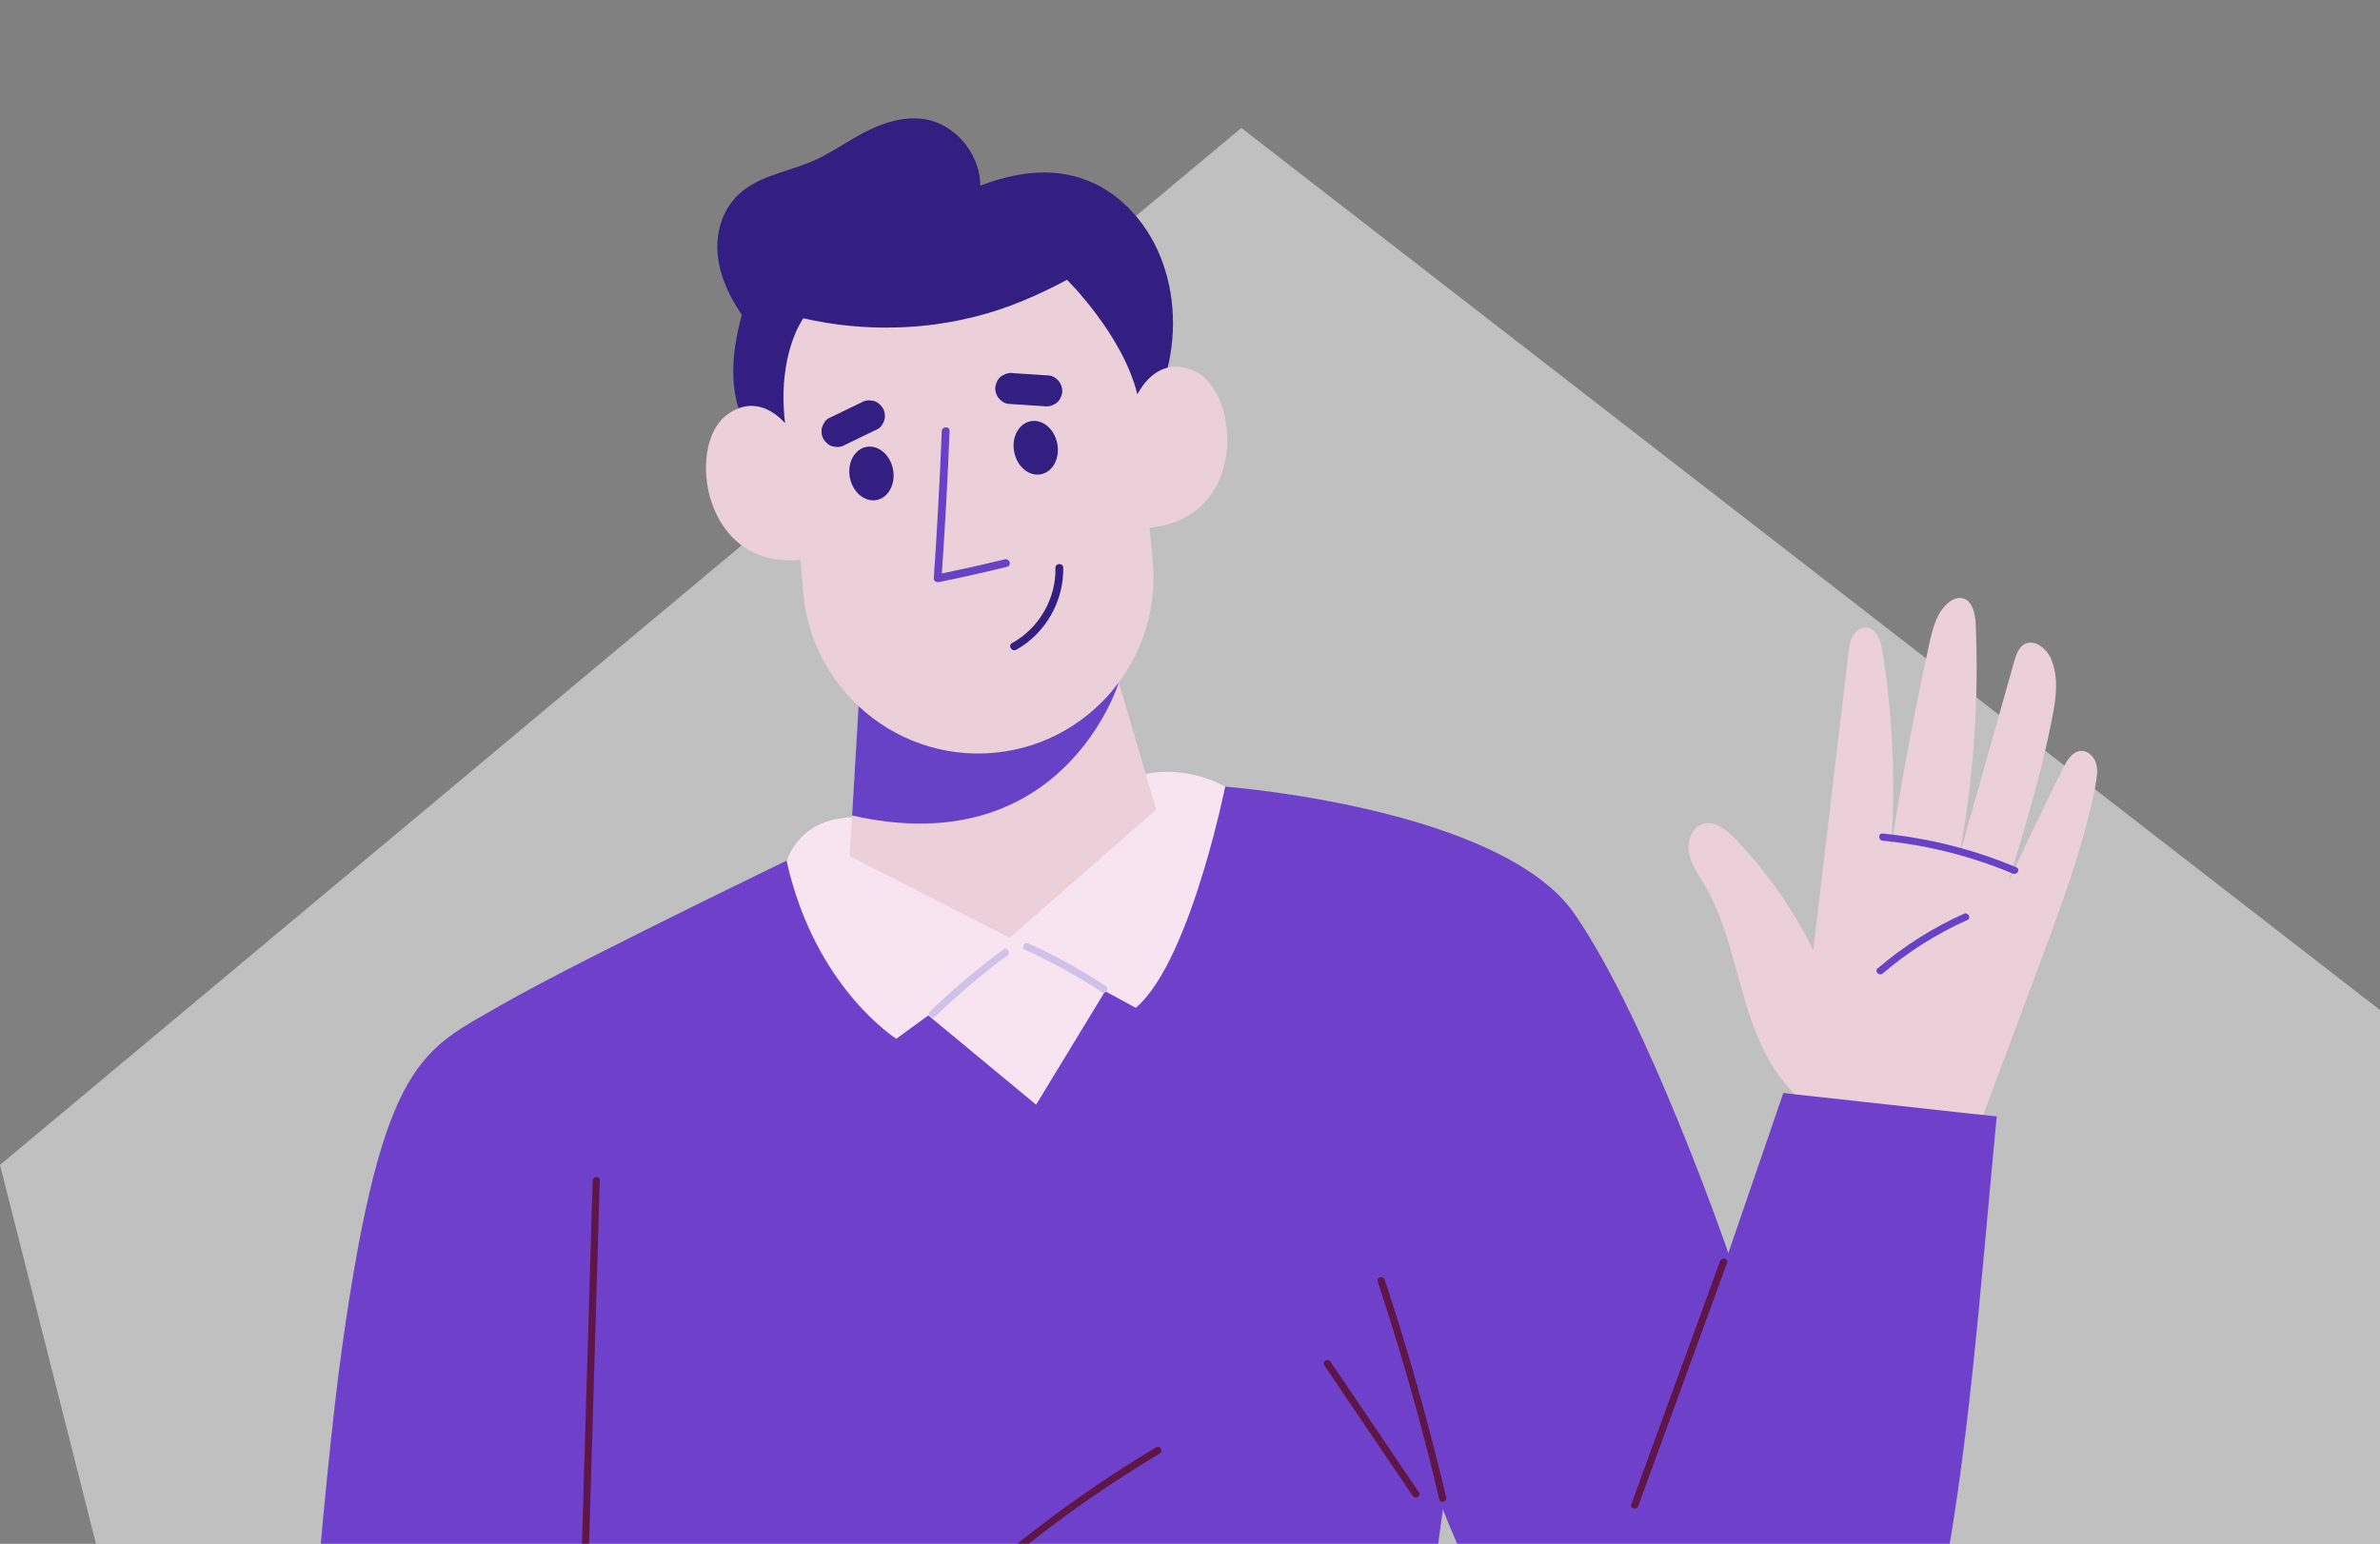
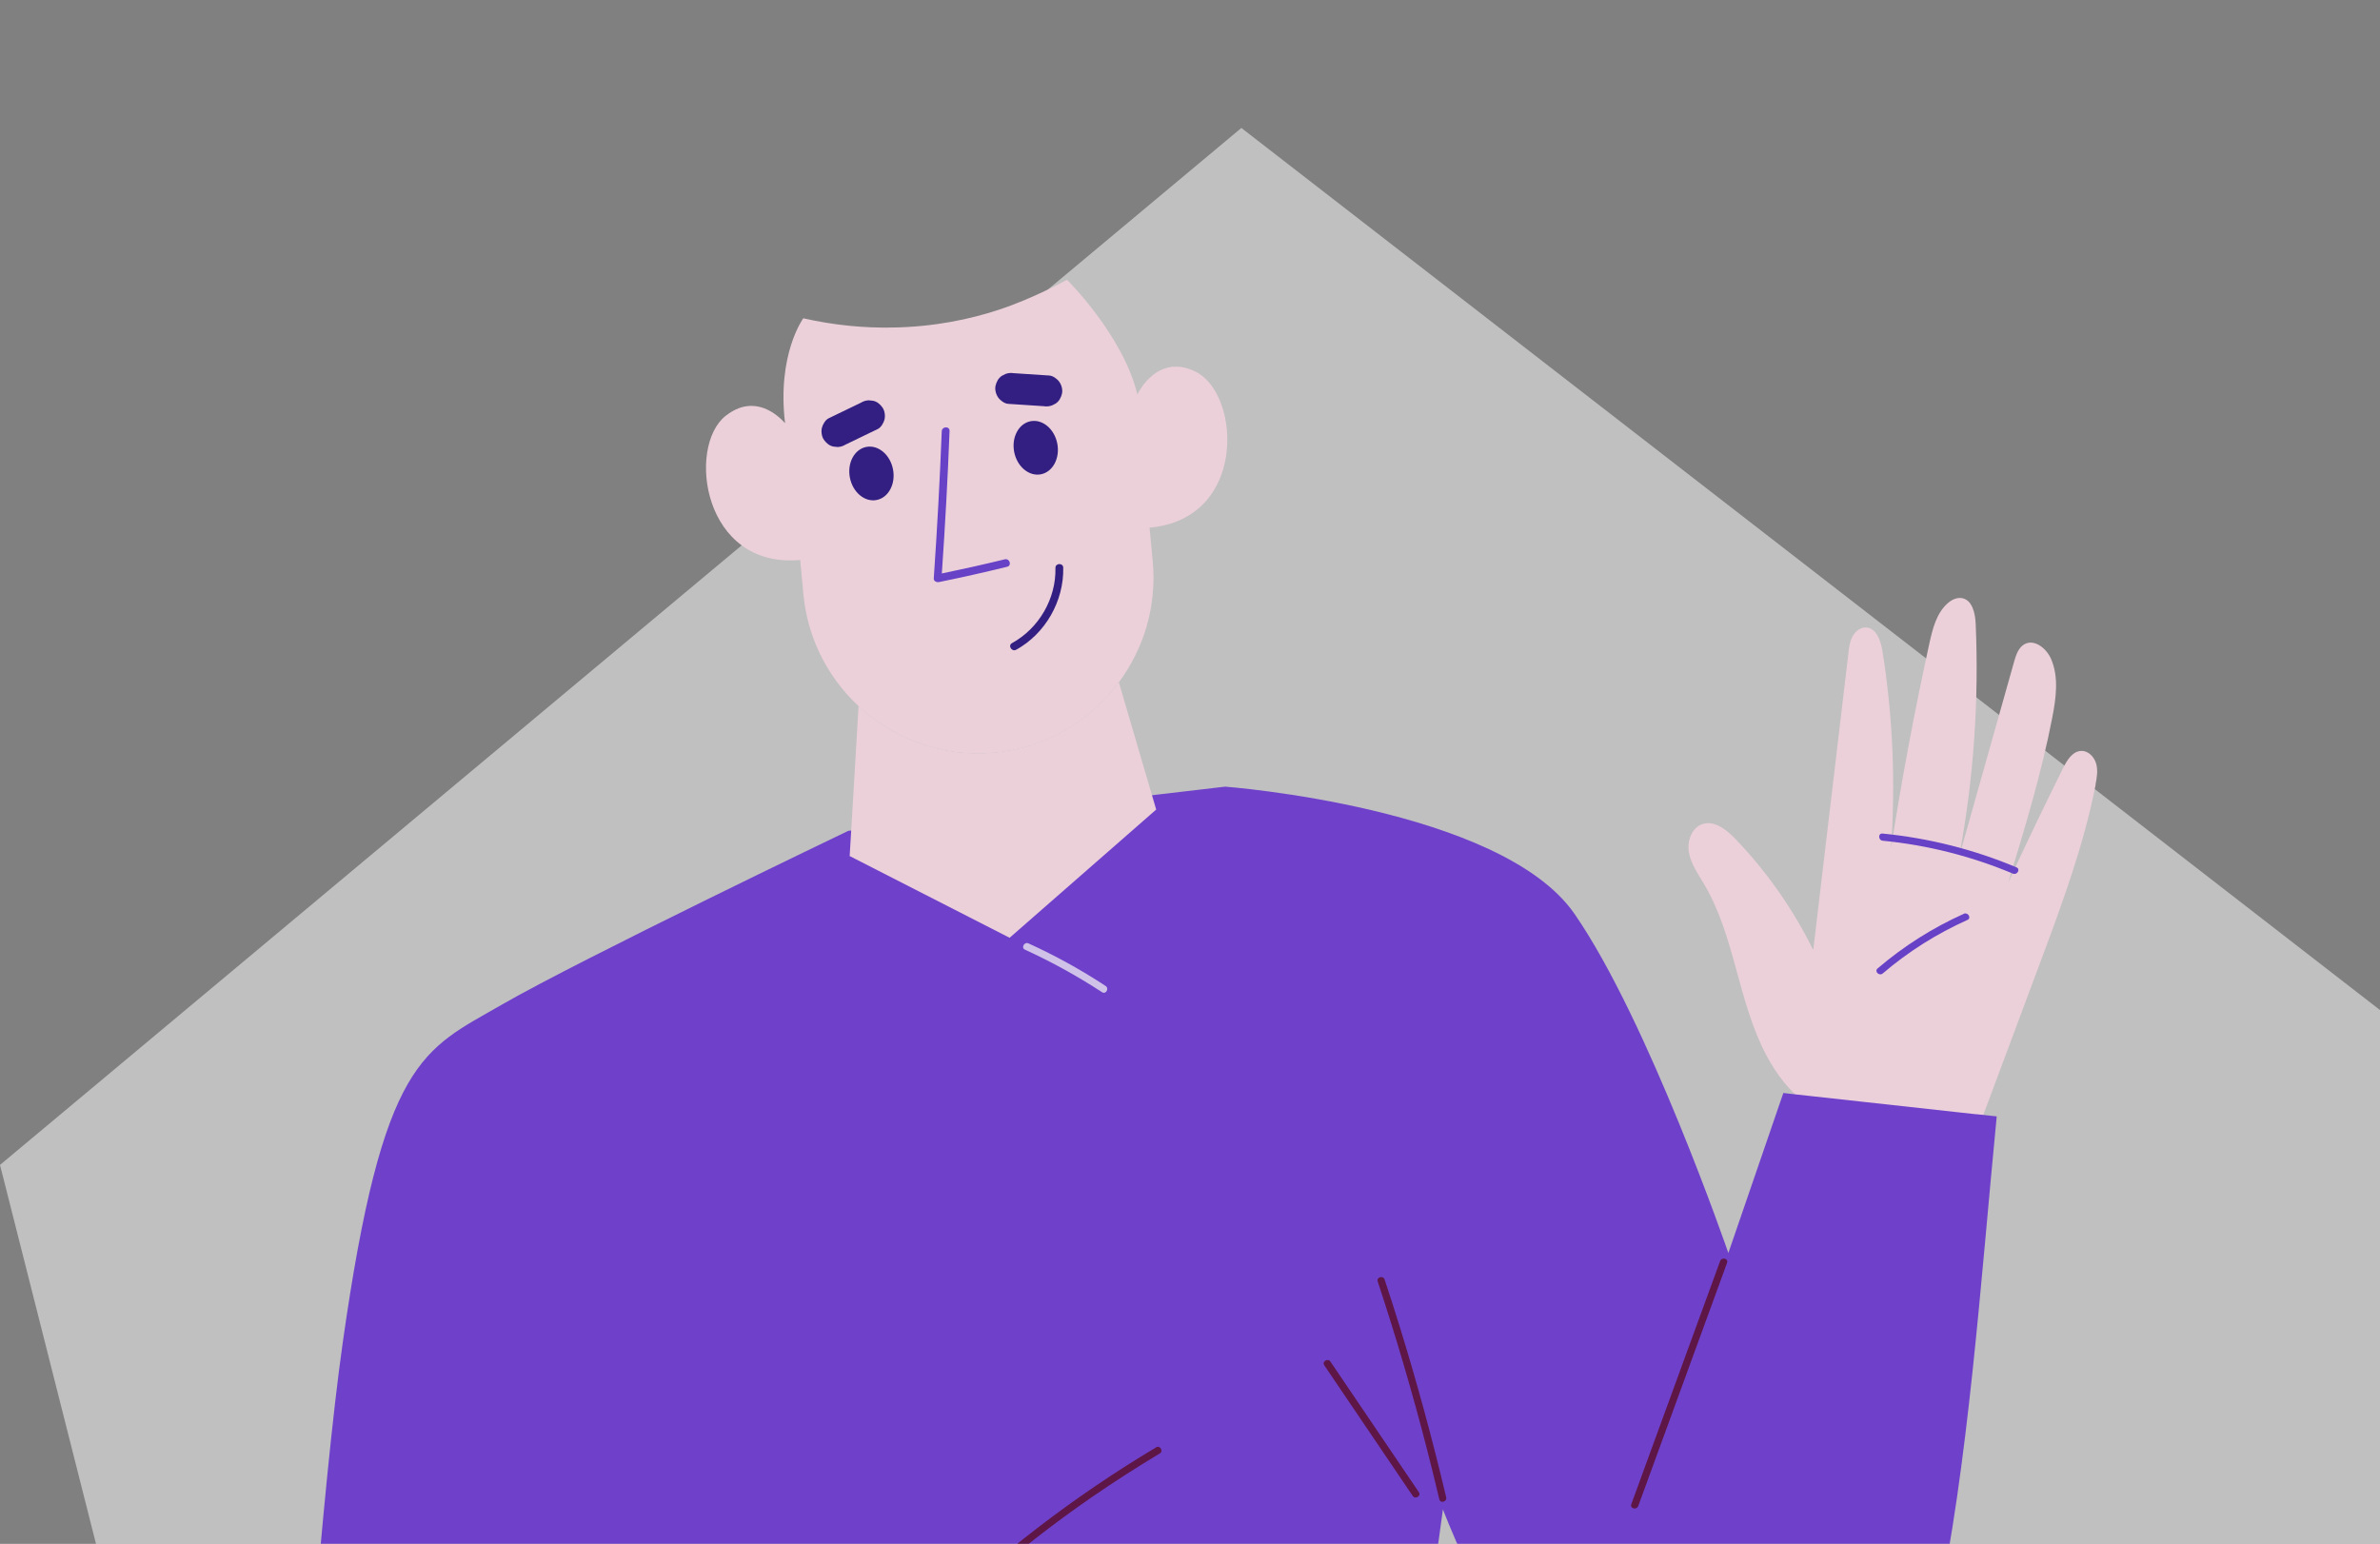
<svg xmlns="http://www.w3.org/2000/svg" width="558" height="362" viewBox="0 0 558 362" fill="none">
  <rect x="0" y="0" width="558" height="362" fill="#808080" stroke="none" />
  <path fill-rule="evenodd" clip-rule="evenodd" d="M291.042 30L622 286.416L568.53 546H69.111L0 273.144L291.042 30Z" fill="white" fill-opacity="0.5" />
  <mask id="mask0_223_208" style="mask-type:luminance" maskUnits="userSpaceOnUse" x="9" y="-9" width="506" height="485">
    <path d="M515 -9H9V475.358H515V-9Z" fill="white" />
  </mask>
  <g mask="url(#mask0_223_208)">
    <path d="M491.325 184.024C488.517 198.339 483.391 212.122 478.286 225.798C473.585 238.369 468.905 250.96 464.204 263.531L423.746 259.064C419.726 256.086 416.493 251.918 414.132 247.451C410.792 241.134 408.942 234.136 407.049 227.244C405.155 220.353 403.156 213.398 399.497 207.251C398.115 204.911 396.477 202.614 395.988 199.955C395.477 197.275 396.604 194.042 399.178 193.213C401.965 192.319 404.751 194.51 406.793 196.637C414.153 204.273 420.343 213.079 425.044 222.608L425.15 222.544C427.894 199.381 430.638 176.218 433.382 153.034C433.531 151.736 433.701 150.396 434.34 149.226C434.956 148.057 436.126 147.099 437.445 147.121C439.891 147.185 440.955 150.184 441.338 152.608C443.784 167.88 444.443 183.471 443.359 198.913C445.847 182.812 448.868 166.753 452.356 150.822C453.101 147.482 453.973 143.93 456.483 141.591C457.44 140.697 458.738 140.017 460.014 140.251C462.418 140.697 463.098 143.781 463.205 146.249C463.992 164.264 462.737 182.365 459.461 200.104H459.546C463.758 185.13 468.012 170.114 472.224 155.118C472.67 153.523 473.266 151.779 474.712 151.013C477.073 149.801 479.817 152.077 480.881 154.501C482.732 158.777 482.051 163.69 481.158 168.284C478.626 181.365 474.734 194.149 470.841 206.91C475.01 197.892 479.328 188.895 483.753 180.004C484.646 178.196 485.922 176.154 487.943 176.069C489.602 176.005 490.985 177.452 491.453 179.047C491.899 180.642 491.623 182.322 491.304 183.96L491.325 184.024Z" fill="#EBD0DA" />
    <path d="M463.205 261.255L420.492 256.554L418.11 256.278L405.219 293.798C405.219 293.798 386.415 239.198 369.143 214.27C351.871 189.341 287.249 184.449 287.249 184.449L198.888 194.808C198.888 194.808 136.117 224.905 117.59 235.603C99.105 246.281 89.788 248.067 80.323 315.046C70.857 382.025 59.647 590.534 59.647 590.534C59.647 590.534 72.686 604.232 100.764 596.766L110.443 547.782C110.443 547.782 188.912 591.257 250.854 525.916C250.854 525.916 305.712 529.894 323.644 525.767L328.388 426.245L338.3 353.906C338.3 353.906 368.505 434.604 412.409 436.689C456.334 438.795 460.716 337.826 468.14 261.765L463.183 261.234L463.205 261.255ZM128.885 460.873L138.031 371.901L142.052 416.334L128.863 460.873H128.885Z" fill="#6F41CB" />
-     <path d="M287.249 184.471C287.249 184.471 285.441 193.447 282.229 204.082C278.549 216.291 272.997 230.69 266.276 236.306L259.107 232.413L242.92 259.022L217.65 238.092L210.141 243.559C210.141 243.559 191.061 231.605 184.445 201.955C184.445 201.955 187.296 190.894 201.951 191.66L201.483 199.721L236.73 219.694L270.104 190.469L268.062 181.621C268.488 181.451 277.528 179.132 287.249 184.45V184.471Z" fill="#F7E4F0" />
    <path d="M472.777 203.379C462.758 199.168 452.186 196.509 441.359 195.446C440.295 195.339 440.338 197.02 441.402 197.126C451.888 198.147 462.226 200.763 471.947 204.847C472.926 205.251 473.776 203.805 472.777 203.379Z" fill="#6741C6" />
    <path d="M460.418 214.27C453.101 217.546 446.315 221.863 440.21 227.074C439.381 227.776 440.593 228.946 441.423 228.244C447.4 223.14 454.101 218.907 461.29 215.695C462.269 215.248 461.397 213.823 460.418 214.249V214.27Z" fill="#6741C6" />
-     <path d="M139.988 298.413L140.626 276.782C140.669 275.697 138.967 275.74 138.946 276.824C138.201 302.37 137.436 327.915 136.691 353.46C136.478 360.67 136.266 367.881 136.053 375.091C136.032 376.176 137.712 376.134 137.733 375.049C138.478 349.504 139.244 323.959 139.988 298.413Z" fill="#5E1646" />
    <path d="M339.066 351.078C335.896 337.699 332.301 324.426 328.239 311.282C327.069 307.517 325.878 303.752 324.623 300.009C324.282 298.988 322.666 299.456 323.006 300.477C327.324 313.536 331.195 326.724 334.62 340.039C335.598 343.867 336.534 347.696 337.449 351.546C337.704 352.609 339.321 352.12 339.066 351.078Z" fill="#5E1646" />
    <path d="M332.663 349.887C325.75 339.677 318.837 329.468 311.924 319.258C311.328 318.365 309.882 319.237 310.477 320.13C317.39 330.34 324.304 340.549 331.217 350.759C331.812 351.652 333.259 350.78 332.663 349.887Z" fill="#5E1646" />
    <path d="M403.284 295.691C397.881 310.495 392.457 325.32 387.054 340.124C385.522 344.314 383.991 348.504 382.459 352.716C382.097 353.737 383.714 354.12 384.097 353.12C389.5 338.316 394.924 323.491 400.327 308.687C401.858 304.497 403.39 300.307 404.922 296.095C405.283 295.074 403.666 294.691 403.284 295.691Z" fill="#5E1646" />
    <path d="M271.04 339.379C251.811 350.844 233.943 364.584 217.905 380.196C213.374 384.621 208.992 389.194 204.759 393.894C204.036 394.702 205.248 395.872 205.972 395.064C220.883 378.474 237.73 363.627 256.087 350.972C261.256 347.42 266.531 344.038 271.912 340.805C272.848 340.252 271.976 338.805 271.04 339.358V339.379Z" fill="#5E1646" />
-     <path d="M235.283 222.608C229.221 227.074 223.478 231.924 218.075 237.156C217.288 237.922 218.5 239.071 219.287 238.326C224.584 233.2 230.221 228.414 236.155 224.054C237.028 223.416 236.155 221.97 235.283 222.608Z" fill="#CFC1E7" />
    <path d="M259.214 231.179C253.449 227.393 247.408 224.054 241.133 221.204C240.155 220.757 239.325 222.225 240.303 222.671C246.578 225.543 252.619 228.882 258.384 232.647C259.299 233.242 260.107 231.775 259.214 231.179Z" fill="#CFC1E7" />
-     <path d="M269.126 97.605C264.34 105.581 256.704 111.387 247.748 113.919C239.793 116.173 231.136 115.79 223.584 112.408C217.501 114.089 211.162 114.748 204.866 114.344C199.399 113.982 193.975 112.876 188.87 110.919C184.169 109.112 179.68 106.432 176.596 102.369C170.3 94.095 171.363 83.311 173.916 73.803C169.683 67.614 166.705 60.063 168.938 52.555C169.874 49.45 171.64 46.706 174.192 44.706C176.724 42.707 179.744 41.537 182.786 40.516C186.083 39.41 189.401 38.432 192.507 36.858C195.953 35.071 199.165 32.88 202.59 31.072C208.588 27.924 215.714 26.095 221.861 29.817C226.583 32.667 229.817 37.985 229.838 43.536C235.22 41.452 241.027 40.133 246.834 40.516C252.343 40.878 257.491 42.877 261.809 46.28C276.869 58.234 278.677 81.758 269.126 97.605Z" fill="#321F81" />
    <path d="M269.53 123.766L270.275 131.764C270.764 137.039 270.189 142.165 268.807 146.972C267.424 151.673 265.212 156.075 262.34 159.968C255.576 169.093 245.174 175.388 233.092 176.494C221.01 177.622 209.609 173.304 201.313 165.583C197.484 162.031 194.336 157.756 192.06 152.927C190.103 148.737 188.806 144.164 188.359 139.293L187.615 131.296C164.769 133.402 161.004 104.772 170.108 97.519C170.342 97.328 170.598 97.136 170.832 96.988C177.128 92.627 182.254 97.222 184.062 99.221C182.127 83.056 188.338 74.633 188.338 74.633C195.761 76.313 202.717 76.909 209.035 76.802C219.096 76.675 227.626 74.782 234.028 72.676C242.345 69.975 250.152 65.593 250.152 65.593C250.152 65.593 263.234 78.462 266.658 92.457V92.5C266.658 92.5 269.7 85.885 275.784 85.97C277.209 85.97 278.804 86.353 280.591 87.31C290.865 92.755 292.397 121.639 269.53 123.724V123.766Z" fill="#EBD0DA" />
    <path d="M271.062 189.831L236.709 219.885L199.207 200.721L199.782 191.192L201.292 165.54C209.588 173.283 220.989 177.601 233.071 176.473C245.132 175.367 255.555 169.071 262.319 159.968L268.934 182.535L271.062 189.788V189.831Z" fill="#EBD0DA" />
    <path d="M268.934 182.556L271.062 189.809L268.934 182.535V182.556Z" fill="#EBD0DA" />
-     <path d="M262.319 159.989C262.319 159.989 249.386 202.465 199.782 191.213L201.292 165.583C209.588 173.325 220.968 177.622 233.071 176.516C245.153 175.41 255.555 169.114 262.319 160.011V159.989Z" fill="#6741C6" />
    <path d="M235.581 131.147C230.689 132.338 225.754 133.444 220.819 134.465C221.585 123.341 222.202 112.196 222.627 101.05C222.67 99.88 220.84 99.944 220.798 101.114C220.351 112.621 219.713 124.128 218.926 135.635C218.883 136.273 219.585 136.571 220.117 136.486C225.477 135.401 230.816 134.189 236.134 132.891C237.283 132.615 236.73 130.871 235.581 131.147Z" fill="#6741C6" />
    <path d="M247.451 133.168C247.621 140.378 243.579 147.334 237.262 150.8C236.241 151.375 237.219 152.906 238.24 152.353C245.089 148.588 249.45 140.931 249.28 133.104C249.259 131.934 247.429 131.998 247.451 133.168Z" fill="#321F81" />
    <path d="M205.52 117.24C208.311 116.699 210.033 113.474 209.367 110.038C208.701 106.601 205.898 104.253 203.107 104.794C200.316 105.335 198.594 108.56 199.26 111.997C199.926 115.433 202.729 117.781 205.52 117.24Z" fill="#321F81" />
    <path d="M244.039 111.211C246.83 110.67 248.553 107.446 247.886 104.009C247.22 100.573 244.418 98.225 241.627 98.766C238.836 99.307 237.113 102.532 237.779 105.968C238.445 109.405 241.248 111.752 244.039 111.211Z" fill="#321F81" />
    <path d="M206.907 95.562C206.376 94.797 205.61 94.137 204.674 93.967C204.355 93.925 204.015 93.903 203.696 93.861C203.036 93.882 202.419 94.073 201.866 94.414L194.294 98.072C193.528 98.434 192.89 99.519 192.698 100.306C192.486 101.178 192.634 102.348 193.166 103.113C193.698 103.879 194.464 104.538 195.4 104.708C195.719 104.751 196.059 104.772 196.378 104.815C197.038 104.794 197.654 104.602 198.208 104.262L205.78 100.603C206.546 100.242 207.184 99.157 207.375 98.37C207.588 97.498 207.439 96.328 206.907 95.562Z" fill="#321F81" />
    <path d="M233.411 90.436C233.624 89.522 234.092 88.629 234.9 88.118C235.198 87.969 235.475 87.82 235.773 87.671C236.389 87.459 237.028 87.395 237.666 87.501L246.047 88.054C246.897 88.118 247.897 88.862 248.365 89.543C248.897 90.288 249.195 91.415 248.982 92.308C248.769 93.223 248.301 94.116 247.493 94.627C247.195 94.775 246.919 94.924 246.621 95.073C246.004 95.286 245.366 95.35 244.728 95.243L236.347 94.69C235.496 94.627 234.496 93.882 234.028 93.201C233.497 92.457 233.199 91.33 233.411 90.436Z" fill="#321F81" />
  </g>
</svg>